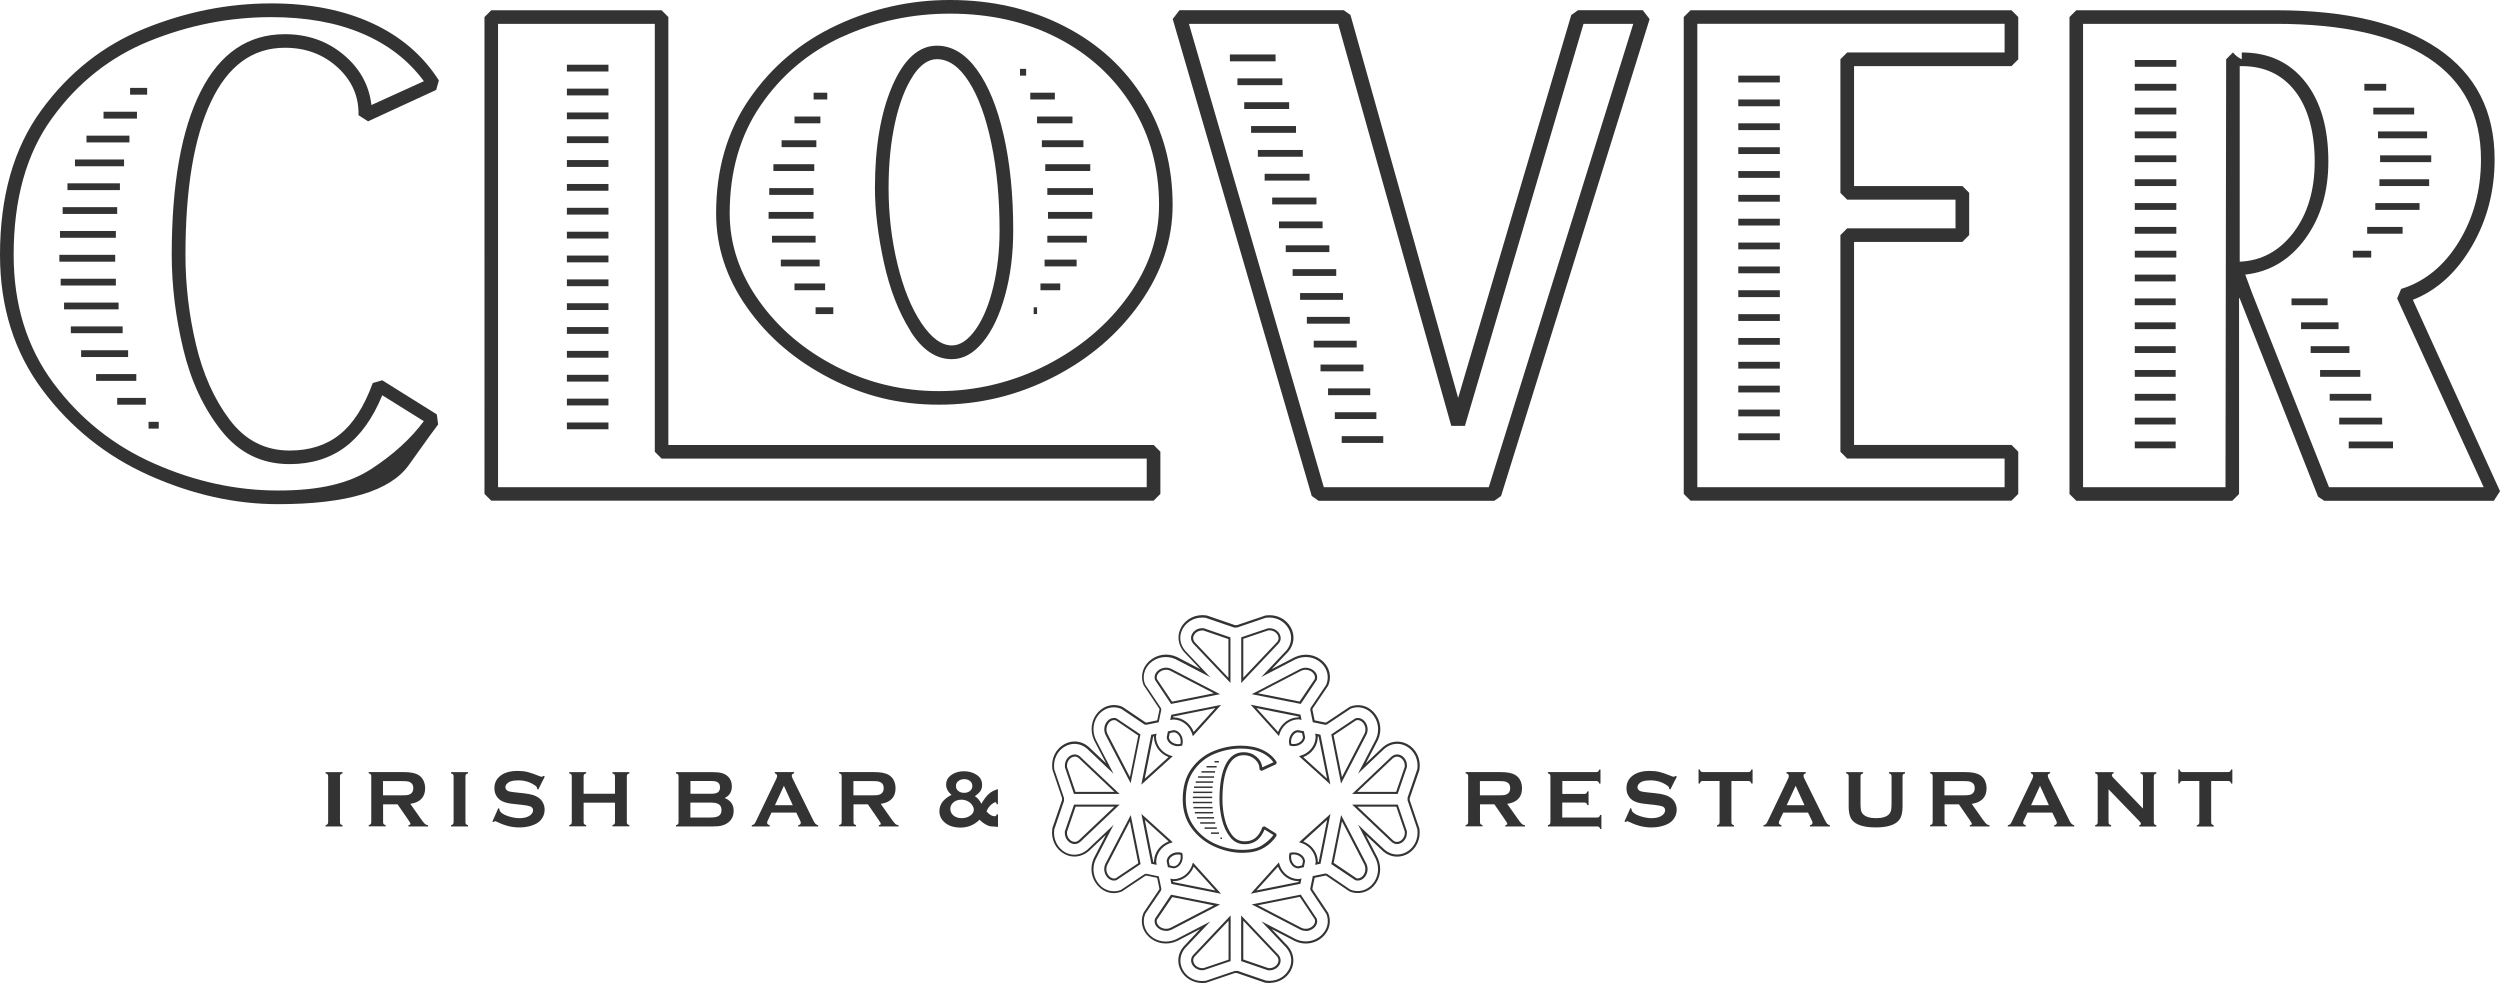
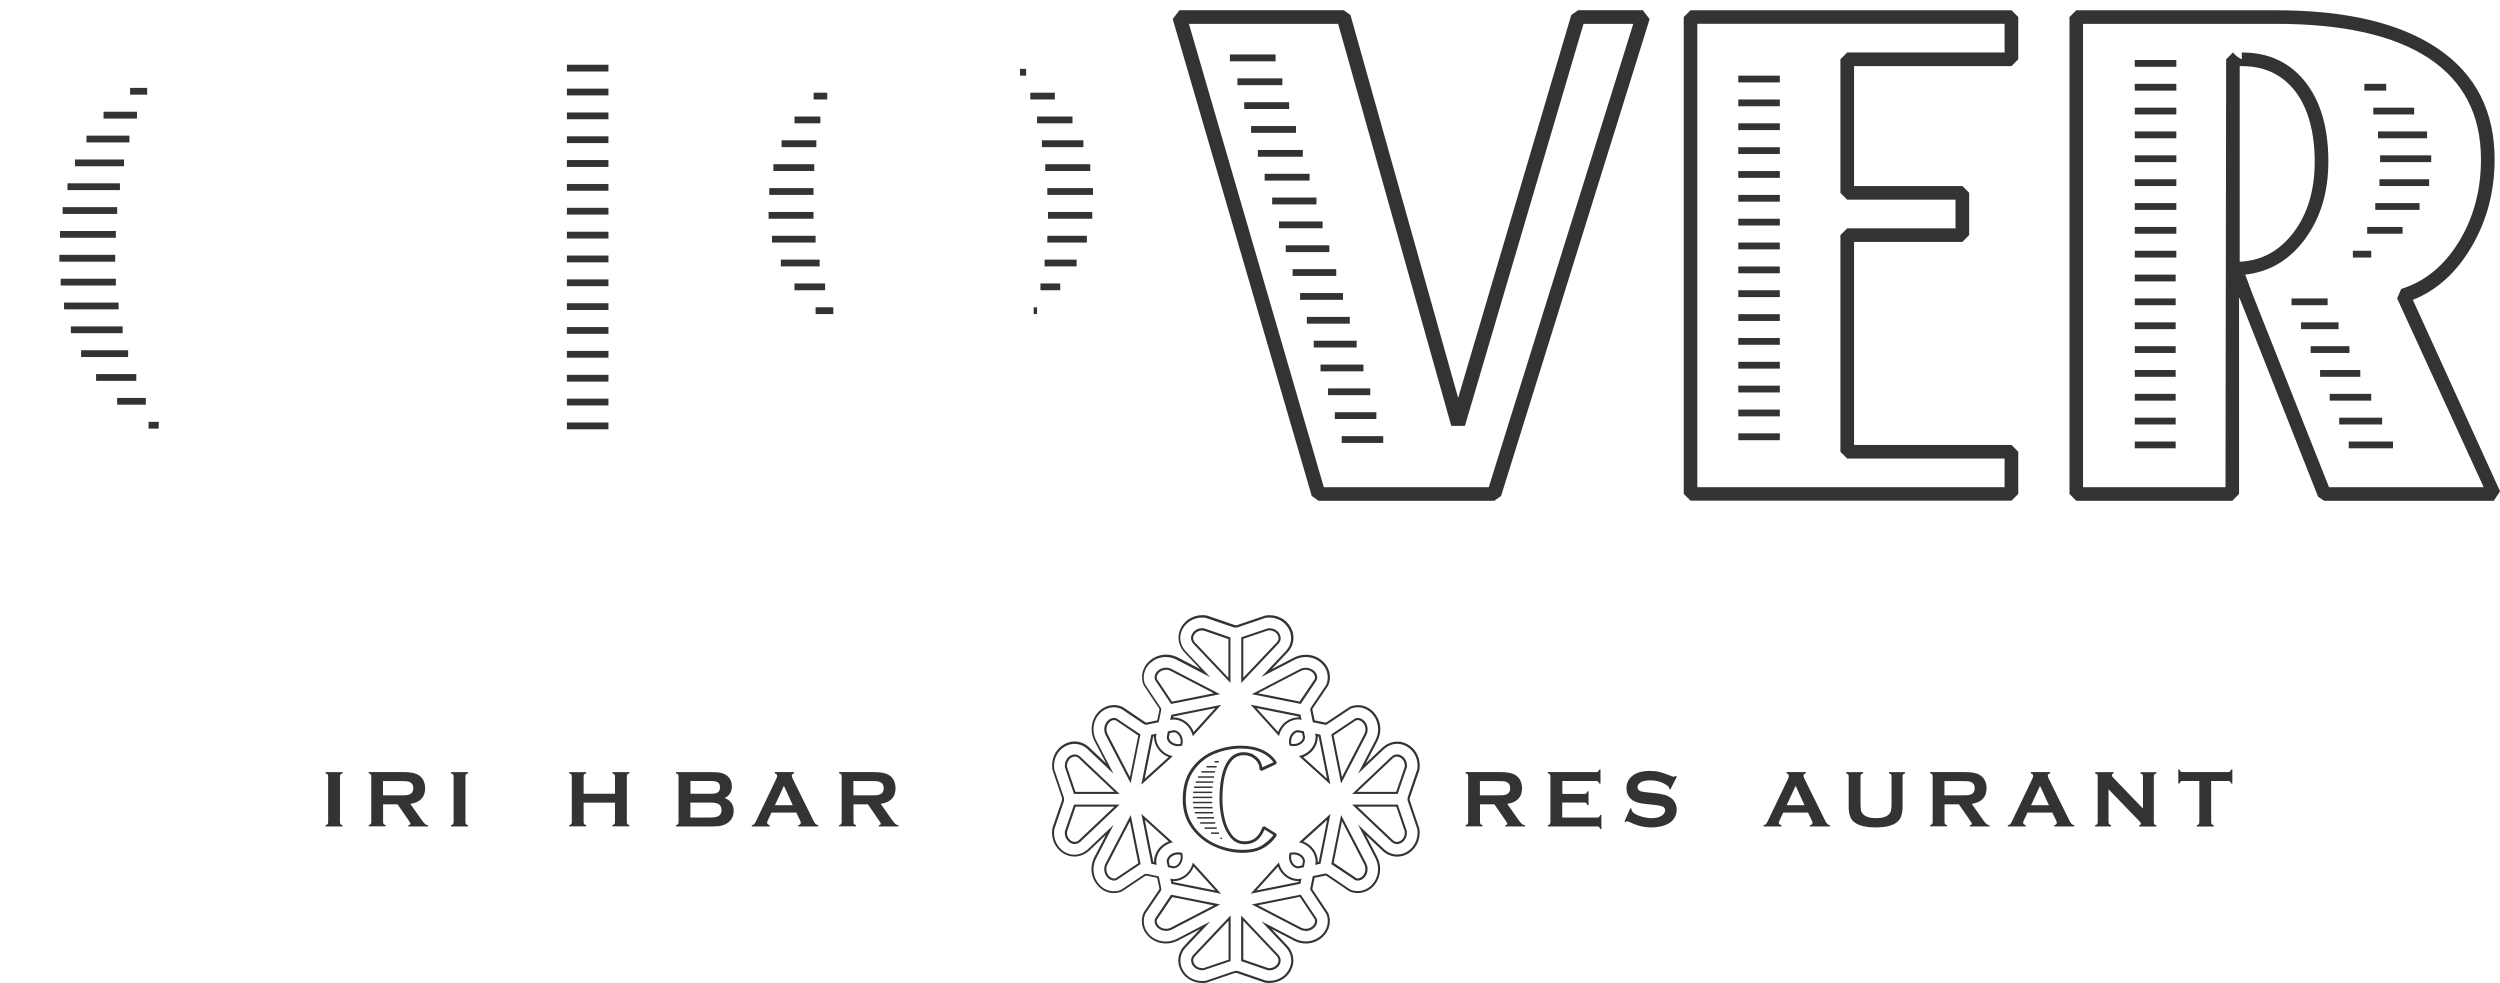
<svg xmlns="http://www.w3.org/2000/svg" id="Layer_2" width="302.08" height="118.78" viewBox="0 0 302.08 118.78">
  <g id="Capa_1">
-     <path d="M52.78,50.06l.16,1.23c-.11.11-1.29,1.74-3.54,4.9-2.25,3.16-7.52,4.73-15.81,4.73-5.16,0-10.33-1.15-15.52-3.46-5.19-2.31-9.5-5.75-12.93-10.33C1.72,42.55,0,37.1,0,30.79c0-7.08,1.66-12.9,4.98-17.45,3.32-4.56,7.48-7.85,12.47-9.88C22.45,1.43,27.55.41,32.77.41c4.67,0,8.73.8,12.19,2.39,3.46,1.59,6.15,3.9,8.07,6.92l-.33,1.15-8.23,3.79-1.15-.74c.05-2.25-.78-4.17-2.51-5.76-1.73-1.59-3.86-2.39-6.38-2.39-3.9,0-6.88,2.17-8.93,6.51-2.06,4.34-3.09,10.51-3.09,18.52,0,3.62.42,7.23,1.27,10.83.85,3.6,2.21,6.63,4.08,9.1,1.86,2.47,4.28,3.71,7.24,3.71,2.41,0,4.43-.64,6.05-1.94,1.62-1.29,2.95-3.36,3.99-6.22l1.15-.33,6.59,4.12ZM44.83,56.69c2.66-1.73,4.79-3.66,6.38-5.8l-5.02-3.13c-1.15,2.8-2.65,4.89-4.49,6.26-1.84,1.37-4.07,2.06-6.71,2.06-3.35,0-6.09-1.34-8.23-4.03-2.14-2.69-3.68-5.97-4.61-9.84-.93-3.87-1.4-7.67-1.4-11.4,0-8.56,1.17-15.15,3.5-19.76,2.33-4.61,5.72-6.92,10.17-6.92,2.74,0,5.1.82,7.08,2.47,1.98,1.65,3.1,3.68,3.38,6.09l6.34-2.88c-1.87-2.53-4.35-4.45-7.45-5.76-3.1-1.32-6.77-1.98-10.99-1.98-5.05,0-9.95.96-14.7,2.88-4.75,1.92-8.67,5.02-11.77,9.3C3.2,18.52,1.65,24.04,1.65,30.79c0,6.04,1.61,11.21,4.82,15.52,3.21,4.31,7.27,7.55,12.18,9.71,4.91,2.17,9.89,3.25,14.95,3.25s8.57-.86,11.24-2.59" style="fill:#333;" />
-     <path d="M139.39,53.76l.82.82v5.1l-.82.82H59.36l-.82-.82V2.06l.82-.82h20.58l.82.82v51.71h58.62ZM79.12,54.59V2.88h-18.94v55.99h78.38v-3.46h-58.62l-.82-.82ZM100.24,45.69c-4.14-2.14-7.47-4.98-9.96-8.52-2.5-3.54-3.75-7.34-3.75-11.4,0-5.32,1.34-9.94,4.03-13.83,2.69-3.9,6.2-6.86,10.54-8.89,4.34-2.03,8.89-3.05,13.67-3.05,5.1,0,9.72,1.06,13.83,3.17,4.12,2.11,7.33,5.05,9.63,8.81,2.31,3.76,3.46,8.03,3.46,12.8,0,4.17-1.32,8.13-3.95,11.86-2.64,3.73-6.12,6.71-10.46,8.93-4.34,2.22-8.95,3.33-13.83,3.33s-9.07-1.07-13.22-3.21M101.76,4.44c-4.06,1.87-7.34,4.63-9.84,8.28-2.5,3.65-3.75,8-3.75,13.05,0,3.73,1.18,7.26,3.54,10.58,2.36,3.32,5.48,5.97,9.35,7.95,3.87,1.98,8,2.96,12.39,2.96s8.88-1.04,12.97-3.13c4.09-2.09,7.38-4.86,9.88-8.32,2.5-3.46,3.75-7.13,3.75-11.03,0-4.45-1.08-8.43-3.25-11.94-2.17-3.51-5.16-6.26-8.97-8.23-3.82-1.98-8.17-2.96-13.05-2.96-4.61,0-8.95.93-13.01,2.8M110,39.97c-1.43-2.28-2.5-5.05-3.21-8.31-.71-3.27-1.07-6.25-1.07-8.93,0-4.99.7-9.11,2.1-12.35,1.4-3.24,3.2-4.86,5.39-4.86,1.81,0,3.42.96,4.82,2.88,1.4,1.92,2.48,4.57,3.25,7.95.77,3.38,1.15,7.2,1.15,11.49,0,2.85-.33,5.48-.99,7.86-.66,2.39-1.55,4.27-2.68,5.64s-2.37,2.06-3.75,2.06c-1.92,0-3.6-1.14-5.02-3.42M110.29,9.22c-.9,1.37-1.62,3.24-2.14,5.6-.52,2.36-.78,5-.78,7.9,0,3.18.36,6.25,1.07,9.18.71,2.94,1.67,5.31,2.88,7.12,1.21,1.81,2.44,2.72,3.7,2.72.99,0,1.93-.63,2.84-1.89.9-1.26,1.62-2.96,2.14-5.11.52-2.14.78-4.44.78-6.92,0-3.84-.33-7.34-.99-10.5-.66-3.16-1.56-5.64-2.72-7.45-1.15-1.81-2.44-2.72-3.87-2.72-1.04,0-2.02.69-2.92,2.06" style="fill:#333;" />
    <path d="M199.33,2.3l-17.95,57.63-.82.58h-21.24l-.82-.58L141.7,2.3l.82-1.07h19.84l.82.58,13.01,46.27L189.86,1.81l.82-.58h7.82l.82,1.07ZM197.35,2.88h-6.01l-14.33,48.58h-1.65l-13.67-48.58h-18.03l16.3,55.99h19.93L197.35,2.88Z" style="fill:#333;" />
    <path d="M224.03,7.99v14.49h13.09l.82.82v5.1l-.82.83h-13.09v24.53h19.02l.82.82v5.1l-.82.82h-38.78l-.82-.82V2.06l.82-.82h38.78l.82.82v5.11l-.82.82h-19.02ZM222.38,23.3V7.16l.82-.82h19.02v-3.46h-37.13v55.99h37.13v-3.46h-19.02l-.82-.82v-26.18l.82-.82h13.09v-3.46h-13.09l-.82-.82Z" style="fill:#333;" />
    <path d="M302.08,59.36l-.74,1.15h-20.5l-.74-.49-9.47-23.96-.08-.08v23.71l-.82.82h-18.85l-.82-.82V2.06l.82-.82h24.12c8.51,0,15.04,1.55,19.6,4.65,4.56,3.1,6.83,7.56,6.83,13.38,0,3.84-.92,7.34-2.76,10.5-1.84,3.16-4.21,5.31-7.12,6.46l10.54,23.14ZM281.42,58.87h18.69l-10.46-22.81.49-1.15c2.85-.88,5.17-2.77,6.96-5.68,1.78-2.91,2.68-6.23,2.68-9.96,0-5.38-2.1-9.45-6.3-12.23-4.2-2.77-10.36-4.16-18.48-4.16h-23.3v55.99h17.21l.08-51.71.82-.82c.33.38.68.66,1.07.82v-.82c3.24,0,5.79,1.18,7.66,3.54,1.87,2.36,2.8,5.57,2.8,9.63,0,3.68-.93,6.79-2.8,9.35-1.87,2.55-4.28,3.99-7.24,4.32l.82,2.22,9.3,23.47ZM270.63,7.99v23.63c2.63-.11,4.8-1.29,6.51-3.54,1.7-2.25,2.55-5.1,2.55-8.56s-.78-6.45-2.35-8.48c-1.56-2.03-3.72-3.05-6.46-3.05h-.25Z" style="fill:#333;" />
    <path d="M13.92,31.62h-6.75v-.83h6.75v.83ZM14,28.73h-6.75v-.82h6.75v.82ZM14,34.5h-6.67v-.82h6.67v.82ZM14.16,25.85h-6.59v-.82h6.59v.82ZM14.33,37.38h-6.59v-.82h6.59v.82ZM14.49,22.97h-6.34v-.82h6.34v.82ZM14.82,40.26h-6.26v-.82h6.26v.82ZM14.99,20.09h-5.93v-.82h5.93v.82ZM15.48,43.14h-5.68v-.82h5.68v.82ZM15.64,17.21h-5.19v-.82h5.19v.82ZM16.47,46.02h-4.86v-.82h4.86v.82ZM16.55,14.33h-4.04v-.83h4.04v.83ZM17.62,48.9h-3.46v-.82h3.46v.82ZM17.78,11.44h-2.06v-.82h2.06v.82ZM19.18,51.79h-1.23v-.82h1.23v.82Z" style="fill:#333;" />
    <path d="M73.52,8.64h-5.02v-.82h5.02v.82ZM73.52,11.53h-5.02v-.82h5.02v.82ZM73.52,14.41h-5.02v-.82h5.02v.82ZM73.52,17.29h-5.02v-.82h5.02v.82ZM73.52,20.17h-5.02v-.83h5.02v.83ZM73.52,23.05h-5.02v-.82h5.02v.82ZM73.52,25.93h-5.02v-.82h5.02v.82ZM73.52,28.82h-5.02v-.82h5.02v.82ZM73.52,31.7h-5.02v-.82h5.02v.82ZM73.52,34.58h-5.02v-.82h5.02v.82ZM73.52,37.46h-5.02v-.82h5.02v.82ZM73.52,40.34h-5.02v-.82h5.02v.82ZM73.52,43.22h-5.02v-.82h5.02v.82ZM73.52,46.11h-5.02v-.82h5.02v.82ZM73.52,48.99h-5.02v-.82h5.02v.82ZM73.52,51.87h-5.02v-.82h5.02v.82ZM92.87,26.43h5.43v-.82h-5.43v.82ZM92.95,23.55h5.35v-.82h-5.35v.82ZM93.28,29.31h5.27v-.82h-5.27v.82ZM93.45,20.66h4.94v-.82h-4.94v.82ZM94.35,32.19h4.69v-.82h-4.69v.82ZM94.44,17.78h4.2v-.83h-4.2v.83ZM96,14.9h3.13v-.82h-3.13v.82ZM96,35.07h3.7v-.82h-3.7v.82ZM98.31,12.02h1.65v-.82h-1.65v.82ZM98.55,37.95h2.14v-.82h-2.14v.82ZM123.25,9.14h.74v-.82h-.74v.82ZM124.49,12.02h2.97v-.82h-2.97v.82ZM124.9,37.95h.41v-.82h-.41v.82ZM125.31,14.9h4.28v-.82h-4.28v.82ZM125.72,35.07h2.39v-.82h-2.39v.82ZM125.89,17.78h5.02v-.83h-5.02v.83ZM126.22,32.19h3.87v-.82h-3.87v.82ZM126.3,20.66h5.44v-.82h-5.44v.82ZM126.55,23.55h5.52v-.82h-5.52v.82ZM126.55,29.31h4.78v-.82h-4.78v.82ZM126.63,26.43h5.35v-.82h-5.35v.82Z" style="fill:#333;" />
    <path d="M154.13,7.41h-5.52v-.83h5.52v.83ZM154.95,10.29h-5.43v-.82h5.43v.82ZM155.77,13.17h-5.43v-.82h5.43v.82ZM156.6,16.05h-5.43v-.82h5.43v.82ZM157.42,18.94h-5.43v-.82h5.43v.82ZM158.24,21.82h-5.43v-.82h5.43v.82ZM159.07,24.7h-5.35v-.83h5.35v.83ZM159.81,27.58h-5.27v-.82h5.27v.82ZM160.63,30.46h-5.27v-.82h5.27v.82ZM161.46,33.34h-5.27v-.82h5.27v.82ZM162.28,36.23h-5.19v-.82h5.19v.82ZM163.1,39.11h-5.19v-.82h5.19v.82ZM163.93,41.99h-5.19v-.82h5.19v.82ZM164.75,44.87h-5.19v-.82h5.19v.82ZM165.57,47.75h-5.1v-.82h5.1v.82ZM166.31,50.63h-5.02v-.82h5.02v.82ZM167.14,53.52h-5.02v-.82h5.02v.82Z" style="fill:#333;" />
    <path d="M215.06,9.96h-5.02v-.82h5.02v.82ZM215.06,12.84h-5.02v-.82h5.02v.82ZM215.06,15.72h-5.02v-.82h5.02v.82ZM215.06,18.61h-5.02v-.82h5.02v.82ZM215.06,21.49h-5.02v-.82h5.02v.82ZM215.06,24.37h-5.02v-.82h5.02v.82ZM215.06,27.25h-5.02v-.82h5.02v.82ZM215.06,30.13h-5.02v-.82h5.02v.82ZM215.06,33.02h-5.02v-.82h5.02v.82ZM215.06,35.9h-5.02v-.83h5.02v.83ZM215.06,38.78h-5.02v-.82h5.02v.82ZM215.06,41.66h-5.02v-.82h5.02v.82ZM215.06,44.54h-5.02v-.82h5.02v.82ZM215.06,47.42h-5.02v-.82h5.02v.82ZM215.06,50.31h-5.02v-.82h5.02v.82ZM215.06,53.19h-5.02v-.83h5.02v.83Z" style="fill:#333;" />
    <path d="M262.97,8.07h-5.02v-.82h5.02v.82ZM262.97,10.95h-5.02v-.82h5.02v.82ZM262.97,13.83h-5.02v-.82h5.02v.82ZM262.97,16.71h-5.02v-.83h5.02v.83ZM262.97,19.59h-5.02v-.82h5.02v.82ZM262.97,22.48h-5.02v-.82h5.02v.82ZM262.97,25.36h-5.02v-.82h5.02v.82ZM262.97,28.24h-5.02v-.82h5.02v.82ZM262.97,31.12h-5.02v-.82h5.02v.82ZM262.89,34h-4.94v-.82h4.94v.82ZM262.89,36.88h-4.94v-.82h4.94v.82ZM262.89,39.77h-4.94v-.82h4.94v.82ZM262.89,42.65h-4.94v-.82h4.94v.82ZM262.89,45.53h-4.94v-.82h4.94v.82ZM262.89,48.41h-4.94v-.82h4.94v.82ZM262.89,51.29h-4.94v-.82h4.94v.82ZM262.89,54.17h-4.94v-.82h4.94v.82ZM281.25,36.88h-4.36v-.82h4.36v.82ZM282.57,39.77h-4.53v-.82h4.53v.82ZM283.89,42.65h-4.69v-.82h4.69v.82ZM285.2,45.53h-4.86v-.82h4.86v.82ZM286.52,48.41h-5.02v-.82h5.02v.82ZM287.84,51.29h-5.19v-.82h5.19v.82ZM289.15,54.17h-5.35v-.82h5.35v.82ZM286.52,31.12h-2.22v-.82h2.22v.82ZM288.33,10.95h-2.64v-.82h2.64v.82ZM290.31,28.24h-4.28v-.82h4.28v.82ZM291.71,13.83h-4.94v-.82h4.94v.82ZM292.36,25.36h-5.35v-.82h5.35v.82ZM293.27,16.71h-5.93v-.83h5.93v.83ZM293.52,22.48h-6.01v-.82h6.01v.82ZM293.77,19.59h-6.18v-.82h6.18v.82Z" style="fill:#333;" />
    <path d="M39.65,99.36v-5.57c0-.1-.02-.17-.07-.22-.04-.05-.12-.09-.24-.12v-.15h2.05v.15c-.11.03-.2.07-.24.12-.05.05-.07.13-.07.22v5.57c0,.1.02.18.07.23.05.05.13.09.24.12v.15h-2.05v-.15c.12-.03.19-.07.24-.13.04-.05.07-.13.07-.23" style="fill:#333;" />
    <path d="M46.29,97.18v2.18c0,.1.02.17.07.22.05.05.13.09.24.12v.15h-2.05v-.15c.12-.03.19-.07.24-.12.04-.05.07-.13.07-.22v-5.57c0-.1-.02-.17-.07-.23-.05-.05-.12-.09-.24-.12v-.15h4.11c.5,0,.9.03,1.19.09.29.06.55.16.77.3.25.17.44.39.57.68.12.28.18.57.18.89,0,1.07-.6,1.7-1.79,1.88l1.28,1.82c.22.32.39.52.49.61.1.09.23.14.38.15v.15h-2.38v-.15c.16-.03.25-.08.25-.17,0-.06-.08-.2-.23-.42l-1.33-1.93h-1.76ZM46.29,96.1h2.22c.33,0,.56-.01.69-.03.13-.02.26-.06.37-.12.24-.13.37-.37.37-.71s-.12-.58-.37-.71c-.12-.06-.24-.11-.37-.12-.13-.02-.36-.03-.7-.03h-2.22v1.72Z" style="fill:#333;" />
    <path d="M54.81,99.36v-5.57c0-.1-.02-.17-.07-.22-.04-.05-.12-.09-.24-.12v-.15h2.05v.15c-.12.03-.2.07-.24.12-.05.05-.07.13-.07.22v5.57c0,.1.02.18.07.23.05.05.13.09.24.12v.15h-2.05v-.15c.12-.03.2-.07.24-.13.04-.05.07-.13.07-.23" style="fill:#333;" />
-     <path d="M65.82,93.85l-.78,1.55-.14-.08s0-.06,0-.08c0-.11-.09-.23-.28-.35-.57-.4-1.24-.6-2.01-.6-.34,0-.64.04-.9.12-.19.06-.34.16-.46.29-.12.13-.18.27-.18.42,0,.25.15.41.45.51.15.04.48.09.99.14l.76.08c.45.05.81.11,1.09.2.28.08.52.2.74.35.22.16.39.36.52.62.13.26.19.53.19.82,0,.46-.15.87-.45,1.23-.27.33-.69.57-1.26.73-.42.12-.88.18-1.36.18-.87,0-1.73-.21-2.58-.63-.18-.08-.29-.13-.32-.13-.04,0-.11.04-.2.11l-.14-.07.71-1.61.14.07v.06c0,.14.07.28.21.4.21.19.53.35.97.48.44.13.85.2,1.24.2.43,0,.79-.07,1.09-.22.17-.08.3-.19.4-.32.1-.13.15-.27.15-.42,0-.22-.12-.37-.35-.47-.16-.06-.49-.12-.99-.18l-.74-.08c-.5-.05-.85-.1-1.05-.15-.21-.05-.41-.12-.62-.22-.29-.14-.52-.36-.69-.65-.15-.26-.23-.56-.23-.9,0-.56.19-1.02.57-1.38.5-.48,1.25-.72,2.25-.72.42,0,.81.04,1.18.13.36.09.81.24,1.36.47.19.07.3.11.34.11.07,0,.15-.04.24-.11l.14.07Z" style="fill:#333;" />
    <path d="M74.31,96.99h-3.79v2.37c0,.1.02.17.07.22.05.05.13.09.24.12v.15h-2.05v-.15c.12-.03.2-.07.24-.12.04-.05.07-.13.07-.22v-5.57c0-.1-.02-.17-.07-.22-.04-.05-.12-.09-.24-.12v-.15h2.05v.15c-.12.03-.2.07-.24.12-.05.05-.07.13-.07.22v2.12h3.79v-2.12c0-.1-.02-.17-.07-.22-.05-.05-.13-.09-.24-.12v-.15h2.05v.15c-.12.03-.2.07-.24.12-.04.05-.07.13-.07.22v5.57c0,.1.02.17.07.22.05.05.13.09.24.12v.15h-2.05v-.15c.11-.03.19-.07.24-.12.05-.05.07-.13.07-.22v-2.37Z" style="fill:#333;" />
    <path d="M87.54,96.42c.74.28,1.11.8,1.11,1.55,0,.6-.22,1.07-.65,1.41-.22.17-.47.29-.76.37-.29.08-.64.11-1.07.11h-4.49v-.15c.11-.03.19-.07.24-.12.04-.05.07-.13.07-.23v-5.56c0-.1-.02-.17-.07-.23-.04-.05-.12-.09-.24-.12v-.15h4.45c.43,0,.77.03,1.03.1.26.06.49.17.69.33.39.31.58.74.58,1.32,0,.64-.3,1.11-.89,1.39M83.42,95.91h2.52c.38,0,.65-.06.8-.17.17-.13.26-.33.26-.6s-.08-.47-.24-.59c-.16-.12-.43-.18-.81-.18h-2.52v1.53ZM83.42,98.78h2.44c.45,0,.78-.06.98-.19.23-.14.34-.38.34-.71s-.11-.56-.34-.71c-.2-.13-.52-.19-.98-.19h-2.44v1.79Z" style="fill:#333;" />
    <path d="M96.21,98.19h-2.99l-.44.93c-.06.13-.09.23-.09.3,0,.14.11.24.32.29v.15h-2.17v-.15c.13-.03.23-.07.29-.13.07-.06.14-.19.23-.38l2.42-5.05c.08-.16.12-.29.12-.39,0-.15-.09-.25-.28-.32v-.15h2.33v.15c-.19.05-.28.15-.28.28,0,.09.03.2.09.32l2.5,5.07c.11.21.2.36.28.44.08.08.19.13.32.16v.15h-2.42v-.15c.21-.03.32-.13.32-.3,0-.07-.03-.17-.1-.3l-.45-.93ZM95.79,97.29l-1.07-2.34-1.08,2.34h2.15Z" style="fill:#333;" />
    <path d="M103.13,97.18v2.18c0,.1.02.17.07.22.05.05.13.09.24.12v.15h-2.05v-.15c.11-.03.19-.07.24-.12.04-.05.07-.13.07-.22v-5.57c0-.1-.02-.17-.07-.23-.04-.05-.12-.09-.24-.12v-.15h4.11c.5,0,.9.03,1.19.09.29.06.55.16.77.3.25.17.44.39.57.68.12.28.18.57.18.89,0,1.07-.6,1.7-1.79,1.88l1.28,1.82c.22.32.39.52.49.61.1.09.23.14.38.15v.15h-2.38v-.15c.16-.03.24-.08.24-.17,0-.06-.07-.2-.23-.42l-1.33-1.93h-1.75ZM103.13,96.1h2.22c.33,0,.56-.01.69-.03.14-.02.26-.06.37-.12.24-.13.37-.37.37-.71s-.12-.58-.37-.71c-.12-.06-.24-.11-.37-.12-.13-.02-.36-.03-.7-.03h-2.22v1.72Z" style="fill:#333;" />
-     <path d="M120.58,95.34v1.83h-.15c-.02-.16-.07-.24-.14-.24-.07,0-.18.05-.32.14-.14.09-.26.2-.37.32-.19.21-.32.44-.39.68.2.2.37.35.52.43.15.09.3.13.45.13.14,0,.23-.08.26-.23h.15v1.52c-.09-.02-.37-.04-.85-.07-.18-.01-.41-.1-.68-.25-.27-.16-.5-.34-.7-.55-.65.64-1.43.95-2.32.95-.7,0-1.28-.17-1.74-.5-.52-.38-.79-.87-.79-1.49,0-.82.49-1.48,1.46-1.96-.43-.38-.65-.79-.65-1.24,0-.52.25-.94.75-1.25.41-.25.88-.37,1.4-.37.59,0,1.11.15,1.55.44.43.29.65.69.65,1.2,0,.29-.06.53-.19.73-.13.2-.35.41-.68.65.34.21.59.52.78.91.31-.53.61-.93.9-1.19.29-.26.66-.45,1.1-.58M116.15,96.63c-.36,0-.67.1-.93.31-.26.21-.39.47-.39.79,0,.33.13.6.38.81.26.21.58.32.98.32s.76-.1,1.05-.31c.29-.2.43-.44.43-.72,0-.13-.04-.28-.13-.44-.09-.16-.2-.29-.33-.4-.3-.24-.65-.36-1.06-.37M116.5,94.15c-.24,0-.46.06-.64.18-.23.15-.35.37-.35.65,0,.24.09.44.28.59.19.16.42.23.71.23.25,0,.46-.06.64-.18.23-.15.35-.37.35-.64,0-.25-.09-.45-.27-.6-.18-.15-.42-.23-.72-.24" style="fill:#333;" />
    <path d="M178.83,97.18v2.18c0,.1.02.17.07.22.05.05.13.09.24.12v.15h-2.05v-.15c.11-.03.19-.07.24-.12.04-.05.07-.13.07-.22v-5.57c0-.1-.02-.17-.07-.23-.04-.05-.12-.09-.24-.12v-.15h4.11c.5,0,.9.03,1.19.09.29.06.55.16.77.3.25.17.44.39.57.68.12.28.18.57.18.89,0,1.07-.6,1.7-1.79,1.88l1.28,1.82c.22.32.39.52.49.61.1.09.23.14.38.15v.15h-2.38v-.15c.16-.03.24-.08.24-.17,0-.06-.07-.2-.23-.42l-1.33-1.93h-1.75ZM178.83,96.1h2.22c.33,0,.56-.01.69-.03.13-.02.26-.06.37-.12.24-.13.37-.37.37-.71s-.12-.58-.37-.71c-.12-.06-.24-.11-.37-.12-.13-.02-.36-.03-.7-.03h-2.22v1.72Z" style="fill:#333;" />
    <path d="M188.77,96.98v1.8h4.23c.1,0,.17-.02.22-.07.05-.04.09-.12.13-.24h.15v1.7h-.15c-.03-.12-.07-.2-.13-.24-.05-.05-.12-.07-.22-.07h-5.97v-.15c.11-.03.19-.07.24-.13.04-.05.07-.13.07-.23v-5.56c0-.1-.02-.17-.07-.23-.04-.05-.12-.09-.24-.12v-.15h5.86c.1,0,.17-.02.22-.07.05-.05.09-.13.13-.24h.15v1.7h-.15c-.03-.11-.07-.19-.13-.24-.05-.05-.12-.07-.22-.07h-4.11v1.56h2.67c.1,0,.17-.02.22-.07.05-.04.09-.12.13-.24h.15v1.66h-.15c-.03-.11-.07-.19-.13-.24-.05-.05-.12-.07-.22-.07h-2.67Z" style="fill:#333;" />
    <path d="M202.61,93.85l-.78,1.55-.14-.08s0-.06,0-.08c0-.11-.09-.23-.28-.35-.57-.4-1.24-.6-2.01-.6-.34,0-.64.04-.9.12-.19.06-.34.16-.46.29-.12.13-.18.27-.18.42,0,.25.15.41.45.51.15.04.48.09.99.14l.76.08c.45.05.81.11,1.09.2.28.08.52.2.74.35.22.16.39.36.52.62.13.26.19.53.19.82,0,.46-.15.87-.45,1.23-.27.33-.69.57-1.26.73-.42.12-.88.18-1.36.18-.87,0-1.73-.21-2.58-.63-.18-.08-.29-.13-.32-.13-.04,0-.11.04-.2.11l-.14-.07.71-1.61.14.07v.06c0,.14.07.28.21.4.21.19.53.35.97.48.44.13.85.2,1.24.2.43,0,.79-.07,1.09-.22.17-.08.3-.19.4-.32.1-.13.15-.27.15-.42,0-.22-.12-.37-.35-.47-.16-.06-.49-.12-.99-.18l-.74-.08c-.5-.05-.85-.1-1.05-.15-.21-.05-.41-.12-.62-.22-.29-.14-.52-.36-.69-.65-.15-.26-.23-.56-.23-.9,0-.56.19-1.02.57-1.38.5-.48,1.25-.72,2.25-.72.42,0,.81.04,1.18.13.36.09.81.24,1.36.47.19.07.3.11.34.11.07,0,.15-.04.24-.11l.13.07Z" style="fill:#333;" />
-     <path d="M209.21,94.37v4.99c0,.1.02.17.07.23.05.05.13.09.24.13v.15h-2.05v-.15c.12-.03.2-.07.24-.13.04-.05.07-.13.07-.23v-4.99h-2.04c-.1,0-.17.02-.22.07-.05.04-.09.12-.13.24h-.15v-1.7h.15c.04.12.08.2.13.24.05.04.12.07.22.07h5.52c.1,0,.17-.02.23-.07.05-.04.09-.12.13-.24h.15v1.7h-.15c-.03-.12-.07-.2-.13-.24-.05-.04-.13-.07-.23-.07h-2.04Z" style="fill:#333;" />
    <path d="M218.46,98.19h-2.99l-.44.93c-.06.13-.09.23-.09.3,0,.14.11.24.32.29v.15h-2.17v-.15c.13-.03.23-.07.29-.13.07-.06.14-.19.23-.38l2.42-5.05c.08-.16.12-.29.12-.39,0-.15-.09-.25-.28-.32v-.15h2.33v.15c-.19.05-.28.15-.28.28,0,.09.03.2.09.32l2.5,5.07c.11.21.2.36.28.44.08.08.19.13.32.16v.15h-2.42v-.15c.21-.03.32-.13.32-.3,0-.07-.03-.17-.1-.3l-.45-.93ZM218.04,97.29l-1.07-2.34-1.08,2.34h2.15Z" style="fill:#333;" />
    <path d="M229.89,93.8v3.68c0,.7-.13,1.22-.39,1.57-.46.62-1.42.93-2.87.93-1.05,0-1.85-.17-2.4-.51-.32-.2-.55-.46-.67-.8-.12-.33-.18-.73-.18-1.19v-3.68c0-.1-.02-.17-.07-.23-.04-.05-.13-.09-.24-.12v-.15h2.05v.15c-.11.03-.19.07-.24.12-.05.05-.07.13-.07.23v3.28c0,.38.02.66.06.84.04.18.12.33.24.45.31.33.83.49,1.58.49s1.28-.16,1.58-.49c.11-.12.19-.27.23-.45.04-.18.06-.46.06-.84v-3.28c0-.1-.02-.17-.07-.23-.04-.05-.13-.09-.24-.12v-.15h1.94v.15c-.12.03-.2.07-.24.12-.04.05-.07.13-.07.23" style="fill:#333;" />
    <path d="M234.96,97.18v2.18c0,.1.02.17.07.22.05.05.13.09.24.12v.15h-2.05v-.15c.11-.03.19-.07.24-.12.04-.05.07-.13.07-.22v-5.57c0-.1-.02-.17-.07-.23-.04-.05-.12-.09-.24-.12v-.15h4.11c.5,0,.9.03,1.19.09.29.06.55.16.77.3.25.17.44.39.57.68.12.28.18.57.18.89,0,1.07-.6,1.7-1.79,1.88l1.28,1.82c.22.32.39.52.49.61.1.09.23.14.38.15v.15h-2.38v-.15c.16-.03.24-.08.24-.17,0-.06-.07-.2-.23-.42l-1.33-1.93h-1.75ZM234.96,96.1h2.22c.33,0,.56-.01.69-.03.14-.02.26-.06.37-.12.24-.13.37-.37.37-.71s-.12-.58-.37-.71c-.12-.06-.24-.11-.37-.12-.13-.02-.36-.03-.7-.03h-2.22v1.72Z" style="fill:#333;" />
    <path d="M247.98,98.19h-2.99l-.44.93c-.06.13-.09.23-.09.3,0,.14.11.24.32.29v.15h-2.17v-.15c.13-.03.23-.07.29-.13.07-.06.14-.19.23-.38l2.42-5.05c.08-.16.12-.29.12-.39,0-.15-.09-.25-.28-.32v-.15h2.33v.15c-.19.05-.28.15-.28.28,0,.09.03.2.09.32l2.5,5.07c.11.21.2.36.28.44.08.08.19.13.32.16v.15h-2.42v-.15c.21-.03.32-.13.32-.3,0-.07-.03-.17-.1-.3l-.45-.93ZM247.57,97.29l-1.07-2.34-1.08,2.34h2.15Z" style="fill:#333;" />
    <path d="M254.78,95.36v4c0,.1.02.17.07.23.05.05.13.09.24.12v.15h-1.93v-.15c.12-.03.19-.07.24-.12.04-.05.07-.13.07-.23v-5.57c0-.1-.02-.17-.07-.22-.05-.05-.12-.09-.24-.12v-.15h2.23v.15c-.14.03-.21.11-.21.22,0,.08.04.16.13.26l3.63,3.77v-3.9c0-.1-.02-.17-.07-.22-.05-.05-.13-.09-.24-.12v-.15h1.93v.15c-.12.03-.2.07-.24.12-.05.05-.07.13-.07.22v5.57c0,.1.02.17.07.23.04.05.13.09.24.12v.15h-2.07v-.15c.13-.03.2-.1.2-.21,0-.06-.08-.18-.24-.34l-3.68-3.81Z" style="fill:#333;" />
    <path d="M267.18,94.37v4.99c0,.1.02.17.07.23.05.05.13.09.24.13v.15h-2.05v-.15c.12-.03.2-.07.24-.13.04-.05.07-.13.07-.23v-4.99h-2.04c-.1,0-.17.02-.22.07-.05.04-.09.12-.13.24h-.15v-1.7h.15c.04.12.08.2.13.24.05.04.12.07.22.07h5.52c.1,0,.17-.02.23-.07.05-.04.09-.12.13-.24h.15v1.7h-.15c-.03-.12-.07-.2-.12-.24-.05-.04-.13-.07-.23-.07h-2.04Z" style="fill:#333;" />
    <path d="M153.38,118.78c-.15,0-.3-.01-.46-.03l-.15-.04-3.32-1.14c-.07,0-.16,0-.24,0l-3.45,1.17c-.17.03-.33.04-.48.04-1.09,0-2.08-.57-2.58-1.48-.53-.96-.41-2.08.31-2.92l2-2.12-2.79,1.45c-1.17.54-2.52.33-3.41-.52-.8-.75-1.05-1.84-.66-2.83l.09-.17,1.83-2.71s.02-.07.02-.11l-.27-1.3-1.3-.27s-.07.01-.11.02l-2.85,1.9c-1.07.43-2.12.14-2.86-.65-.85-.9-1.06-2.22-.53-3.37l1.47-2.83-2.08,1.97c-.87.74-2.01.87-2.96.34-1.06-.58-1.63-1.77-1.45-3.04l.04-.16,1.14-3.31c0-.07,0-.16,0-.24l-1.17-3.45c-.18-1.29.39-2.48,1.45-3.06.96-.53,2.08-.41,2.92.31l2.12,2-1.45-2.79c-.54-1.18-.34-2.51.51-3.41.75-.79,1.84-1.05,2.83-.66l.17.09,2.71,1.83s.07.02.11.02l1.3-.27.27-1.3s-.01-.07-.02-.11l-1.9-2.85c-.4-1.02-.15-2.11.65-2.86.9-.85,2.22-1.06,3.37-.54l2.83,1.47-1.97-2.08c-.74-.87-.87-2-.34-2.96.58-1.06,1.78-1.63,3.04-1.45l.15.04,3.32,1.14c.07,0,.16,0,.23,0l3.45-1.17c1.29-.19,2.48.39,3.06,1.45.53.96.41,2.08-.31,2.92l-2,2.12,2.79-1.45c1.18-.54,2.51-.34,3.41.52.8.75,1.05,1.84.66,2.83l-.09.17-1.83,2.7s-.02.07-.02.11l.27,1.3,1.3.27s.07-.01.11-.02l2.85-1.9c1.02-.4,2.11-.15,2.86.65.85.9,1.06,2.22.53,3.37l-1.47,2.83,2.08-1.97c.87-.74,2-.87,2.96-.34,1.06.58,1.63,1.77,1.45,3.04l-.04.16-1.14,3.32c0,.07,0,.16,0,.23l1.17,3.45c.18,1.28-.39,2.48-1.45,3.06-.39.21-.82.32-1.24.32-.61,0-1.19-.22-1.68-.63l-2.12-2,1.45,2.79c.54,1.18.33,2.51-.51,3.41-.74.78-1.85,1.04-2.83.66l-.16-.09-2.71-1.83s-.07-.02-.11-.02l-1.3.27-.27,1.3s.01.07.02.11l1.9,2.85c.4,1.02.15,2.11-.65,2.86-.56.53-1.3.82-2.07.82-.45,0-.89-.1-1.3-.29l-2.83-1.47,1.97,2.08c.74.87.87,2,.34,2.96-.51.93-1.49,1.48-2.58,1.48M149.34,117.31c.05,0,.11,0,.15,0h.03s3.45,1.18,3.45,1.18c1.14.16,2.23-.36,2.76-1.32.48-.88.37-1.87-.31-2.67l-3.01-3.18,4.18,2.17c.38.17.78.26,1.19.26.71,0,1.38-.27,1.9-.75.72-.68.95-1.66.6-2.55l-1.92-2.88c-.01-.05-.03-.12-.04-.18v-.02s.31-1.51.31-1.51l1.51-.31h.02c.06.01.12.03.18.04l.04.02,2.71,1.84.14.07c.26.1.55.15.83.15.64,0,1.25-.27,1.71-.76.78-.82.96-2.05.47-3.13l-2.15-4.14,3.22,3.04c.44.37.96.57,1.51.57.38,0,.77-.1,1.12-.29.96-.53,1.48-1.62,1.32-2.78l-1.18-3.47c0-.09,0-.21,0-.3v-.03s1.18-3.45,1.18-3.45c.16-1.14-.36-2.23-1.32-2.76-.88-.48-1.87-.37-2.67.31l-3.18,3.01,2.17-4.18c.48-1.05.29-2.26-.49-3.09-.68-.72-1.65-.95-2.55-.6l-2.88,1.92c-.05.01-.12.03-.18.04h-.02s-1.51-.31-1.51-.31l-.31-1.51v-.02c.01-.06.03-.12.04-.18l.02-.04,1.83-2.71.07-.14c.34-.88.11-1.86-.61-2.54-.82-.78-2.05-.96-3.13-.47l-4.14,2.15,3.04-3.21c.64-.76.75-1.77.27-2.63-.53-.97-1.63-1.49-2.78-1.32l-3.47,1.18c-.09,0-.22,0-.3,0h-.03s-3.45-1.18-3.45-1.18c-1.14-.16-2.23.36-2.77,1.32-.48.88-.37,1.87.31,2.67l3.01,3.18-4.18-2.17c-1.05-.48-2.26-.29-3.09.49-.72.68-.95,1.66-.6,2.55l1.92,2.87c.01.06.03.12.04.18v.02s0,.02,0,.02l-.31,1.49-1.51.31h-.02c-.06-.01-.12-.03-.18-.04l-.04-.02-2.71-1.83-.14-.07c-.89-.34-1.86-.11-2.54.6-.78.83-.96,2.05-.47,3.13l2.15,4.14-3.21-3.04c-.76-.64-1.77-.75-2.63-.27-.96.53-1.48,1.62-1.32,2.78l1.18,3.47c0,.09,0,.21,0,.31v.03s-1.18,3.45-1.18,3.45c-.16,1.14.36,2.23,1.32,2.77.86.47,1.88.36,2.67-.31l3.18-3.01-2.17,4.18c-.48,1.05-.29,2.26.49,3.09.67.71,1.67.94,2.55.6l2.88-1.92c.06-.01.12-.03.18-.04h.02s1.51.31,1.51.31l.31,1.51v.02c-.01.06-.03.12-.04.18l-.02.04-1.84,2.71-.07.14c-.34.88-.11,1.86.61,2.54.82.77,2.06.96,3.13.47l4.14-2.15-3.04,3.21c-.64.76-.75,1.77-.28,2.63.47.85,1.35,1.35,2.36,1.35.14,0,.28-.01.42-.03l3.47-1.18s.1,0,.15,0M153.37,117.24c-.05,0-.11,0-.17,0l-3.23-1.11v-5.51l4.5,4.75c.43.51.24,1,.14,1.19-.18.33-.61.69-1.24.69M150.23,115.94l3.03,1.04c.56.05.96-.26,1.12-.55.12-.21.19-.54-.1-.9l-4.05-4.28v4.68ZM145.3,117.24c-.63,0-1.06-.36-1.24-.69-.1-.19-.3-.67.11-1.15l4.53-4.79v5.52l-3.23,1.09c-.06,0-.11,0-.17,0M148.44,111.26l-4.08,4.31c-.29.34-.17.68-.07.86.16.3.55.6,1.14.55l3.02-1.02v-4.7ZM157.77,112.48c-.2,0-.41-.04-.61-.13l-5.91-3.07,5.92-1.18,1.94,2.91c.16.53-.13.9-.31,1.08-.24.23-.62.41-1.03.41M152.01,109.39l5.26,2.73c.52.23,1.05.06,1.35-.23.17-.16.35-.43.25-.8l-1.81-2.72-5.04,1.01ZM140.89,112.48c-.43,0-.8-.19-1.02-.4-.19-.17-.47-.55-.31-1.07l.02-.03,1.92-2.87,5.93,1.18-5.87,3.05c-.23.1-.45.15-.66.15M139.8,111.1c-.1.36.08.63.25.8.28.26.81.47,1.39.21l5.22-2.71-5.02-1-1.83,2.71ZM151.11,108l3.42-3.79.09.28s.02.08.04.13c.38.96,1.22,1.57,2.19,1.6h.09s.32-.07.32-.07l-.13.64-6.02,1.2ZM154.43,104.71l-2.61,2.88,5.09-1.02.02-.1h-.09c-1.07-.03-2-.71-2.42-1.76ZM147.56,108l-6.02-1.2-.13-.64.33.07h.08c.97-.03,1.81-.65,2.19-1.6.02-.04.03-.08.04-.12l.09-.29,3.42,3.79ZM141.76,106.58l5.09,1.02-2.61-2.88c-.42,1.05-1.35,1.73-2.42,1.76h-.09s.02.1.02.1ZM134.6,106.4c-.36,0-.63-.21-.77-.36-.34-.36-.56-1.01-.27-1.64l3.07-5.91,1.19,5.92-2.91,1.94c-.11.03-.21.05-.31.05M136.52,99.26l-2.73,5.26c-.23.52-.06,1.05.23,1.35.16.17.43.35.8.25l2.72-1.82-1.01-5.04ZM164.07,106.4c-.1,0-.2-.01-.31-.05l-.03-.02-2.87-1.92.02-.09,1.17-5.83,3.05,5.87c.32.71.07,1.35-.25,1.68h0c-.14.15-.4.36-.77.36M163.85,106.11c.36.1.63-.08.8-.25.26-.28.47-.81.21-1.4l-2.71-5.22-1,5.02,2.71,1.83ZM156.83,104.93h-.02c-.6-.07-.86-.58-.95-.79-.12-.3-.14-.68-.05-1.01l.02-.07.07-.02c.32-.08.68-.06,1,.06.22.09.72.35.79.95v.02s-.15.72-.15.72l-.72.15ZM156.04,103.27c-.06.26-.04.55.06.78.07.17.27.57.72.63l.51-.11.11-.51c-.06-.45-.46-.65-.63-.72-.24-.1-.52-.12-.77-.07M141.84,104.93l-.72-.15-.15-.72v-.02c.07-.6.58-.86.79-.95.3-.12.68-.14,1.01-.05l.07.02.02.07c.09.32.06.69-.06,1-.09.22-.35.72-.95.79h-.02ZM141.34,104.57l.51.11c.45-.06.65-.46.72-.63h0c.1-.24.12-.52.07-.77-.26-.05-.55-.03-.78.06-.17.07-.57.27-.63.72l.11.51ZM139.76,104.5l-.64-.13-1.2-6.02,3.79,3.42-.28.09s-.08.02-.12.04c-.96.38-1.57,1.22-1.6,2.19v.09s.06.32.06.32ZM139.34,104.16l.1.02v-.09c.03-1.07.71-2,1.77-2.42l-2.88-2.61,1.02,5.09ZM158.91,104.5l.07-.35v-.06c-.04-.97-.65-1.81-1.61-2.19-.04-.02-.08-.03-.12-.04l-.28-.09,3.79-3.42-1.2,6.02-.64.13ZM157.47,101.67c1.05.42,1.73,1.35,1.77,2.42v.09s.1-.02.1-.02l1.02-5.09-2.88,2.61ZM168.8,101.99c-.19,0-.41-.06-.63-.24l-4.79-4.53h5.52l1.09,3.2c.08.75-.31,1.23-.67,1.43-.1.06-.29.14-.52.14M164.02,97.47l4.31,4.08c.34.29.68.17.86.07.29-.16.61-.56.55-1.15l-1.02-3h-4.69ZM129.86,101.99c-.21,0-.39-.07-.51-.14-.36-.2-.75-.68-.68-1.4l1.11-3.23h5.51l-4.75,4.5c-.24.2-.48.27-.68.27M129.97,97.47l-1.04,3.03c-.05.57.26.96.55,1.12.21.12.54.19.89-.1l4.28-4.05h-4.68ZM168.89,95.93h-5.51l4.75-4.5c.51-.44,1-.24,1.19-.14.36.2.75.68.68,1.4l-1.11,3.23ZM164.02,95.68h4.68l1.04-3.03c.05-.57-.26-.96-.55-1.12-.21-.12-.54-.19-.9.1l-4.28,4.05ZM135.29,95.93h-5.52l-1.09-3.2c-.08-.75.31-1.23.67-1.43.19-.1.67-.3,1.15.11l4.79,4.53ZM129.96,95.68h4.69l-4.31-4.08c-.34-.29-.68-.17-.86-.07-.29.16-.6.56-.55,1.15l1.02,3ZM160.76,94.8l-3.8-3.43.21-.07s.06-.02.09-.03c.04,0,.07-.02.11-.03.96-.38,1.57-1.22,1.6-2.19v-.09s-.06-.32-.06-.32l.64.13,1.2,6.02ZM157.47,91.48l2.88,2.61-1.02-5.09-.1-.02v.09c-.03,1.07-.71,2-1.76,2.42,0,0,0,0,0,0M137.91,94.8l1.2-6.02.64-.13-.07.35v.06c.04.97.65,1.81,1.61,2.19.03.01.07.02.11.03.03,0,.06.02.09.03l.21.07-3.79,3.43ZM139.34,89l-1.02,5.09,2.88-2.61c-1.06-.42-1.73-1.35-1.77-2.42v-.09s-.1.02-.1.02ZM136.63,94.66l-3.05-5.87c-.32-.71-.07-1.35.25-1.68.15-.16.41-.36.77-.36.1,0,.2.01.3.05l.03.02,2.87,1.92-.02.09-1.17,5.83ZM134.61,87.01c-.27,0-.46.15-.58.28h0c-.26.28-.48.81-.21,1.39l2.71,5.22,1.01-5.02-2.71-1.84c-.07-.02-.14-.03-.21-.03M162.04,94.66l-1.18-5.92,2.91-1.94c.53-.16.9.13,1.08.31.34.36.56,1.01.27,1.64l-3.07,5.91ZM161.14,88.86l1.01,5.04,2.73-5.26c.24-.52.06-1.05-.23-1.35-.16-.17-.43-.35-.8-.25l-2.72,1.82ZM142.37,90.17c-.2,0-.41-.04-.6-.11-.22-.09-.72-.35-.79-.95v-.02s.14-.72.14-.72l.72-.15h.02c.6.07.86.58.95.79.12.3.14.68.05,1.01l-.02.07-.07.02c-.13.03-.26.05-.4.05M141.24,89.1c.06.45.46.65.63.72.24.1.52.12.77.07.05-.26.03-.55-.06-.78-.07-.17-.27-.57-.72-.63l-.51.1-.11.51ZM156.32,90.16c-.15,0-.29-.02-.43-.06l-.07-.02-.02-.07c-.09-.32-.06-.68.06-1,.09-.22.35-.73.95-.79h.02s.72.14.72.14l.15.72v.02c-.07.6-.58.86-.79.95-.17.07-.38.11-.58.11M156.03,89.87c.26.06.55.03.78-.06.17-.07.57-.27.63-.72l-.11-.51-.51-.1c-.45.06-.65.46-.72.63-.1.24-.12.52-.07.77M144.13,88.94l-.09-.28s-.02-.08-.04-.12c-.38-.96-1.22-1.57-2.19-1.6h-.09s-.32.07-.32.07l.13-.64,6.02-1.2-3.42,3.79ZM141.82,86.68c1.07.03,2,.71,2.42,1.76h0s2.61-2.88,2.61-2.88l-5.09,1.02-.02.1h.09ZM154.54,88.94l-3.42-3.79,6.02,1.2.13.64-.33-.07h-.08c-.97.03-1.81.65-2.19,1.61-.02.04-.03.08-.04.12l-.09.29ZM151.82,85.56l2.61,2.88c.42-1.05,1.35-1.73,2.42-1.76h.09s-.02-.1-.02-.1l-5.09-1.02ZM157.18,85.06l-5.93-1.18,5.87-3.05c.7-.32,1.34-.06,1.68.25.19.18.47.55.31,1.08l-.02.03-1.92,2.87ZM152.01,83.77l5.02,1,1.83-2.71c.1-.36-.08-.63-.25-.8-.28-.26-.81-.47-1.39-.21l-5.22,2.71ZM141.5,85.06l-1.94-2.91c-.16-.53.13-.9.31-1.07.36-.34,1.01-.56,1.64-.27l5.91,3.07-5.92,1.18ZM139.8,82.06l1.82,2.72,5.04-1.01-5.26-2.73c-.52-.24-1.05-.06-1.35.23-.17.16-.35.43-.25.8M148.69,82.53l-4.5-4.75c-.42-.49-.27-.96-.14-1.19.2-.36.68-.75,1.4-.68l3.23,1.11v5.51ZM144.28,76.72c-.12.21-.2.54.1.9l4.05,4.28v-4.68l-3.03-1.04s-.07,0-.12,0c-.52,0-.86.29-1.01.55M149.98,82.53v-5.52l3.23-1.09c.73-.07,1.21.32,1.4.68.1.19.3.67-.11,1.15l-4.53,4.79ZM150.23,77.2v4.69l4.08-4.31c.29-.34.17-.68.07-.86-.16-.29-.55-.6-1.14-.55l-3.02,1.02Z" style="fill:#333;" />
    <path d="M146.47,96.44h-2.34v-.18h2.34v.18ZM146.47,97.06h-2.33v-.18h2.33v.18ZM146.48,95.83h-2.31v-.18h2.31v.18ZM146.52,97.68h-2.31v-.18h2.31v.18ZM146.52,95.21h-2.24v-.18h2.24v.18ZM146.59,98.29h-2.22v-.18h2.22v.18ZM146.59,94.59h-2.11v-.18h2.11v.18ZM146.7,98.91h-2.06v-.18h2.06v.18ZM146.7,93.98h-1.94v-.18h1.94v.18ZM146.84,99.53h-1.82v-.18h1.82v.18ZM146.82,93.36h-1.64v-.18h1.64v.18ZM147.03,100.15h-1.48v-.18h1.48v.18ZM147.01,92.74h-1.22v-.18h1.22v.18ZM147.3,100.76h-.97v-.18h.97v.18ZM147.28,92.13h-.53v-.18h.53v.18ZM147.65,101.38h-.18v-.18h.18v.18Z" style="fill:#333;" />
    <path d="M151.13,102.98c1.1-.15,2.23-.7,3.11-1.97,0,0,.01-.02.01-.02l-.04-.26-1.41-.88-.25.07c-.22.61-.51,1.05-.86,1.33-.35.28-.78.41-1.29.41-.63,0-1.15-.26-1.55-.79-.4-.53-.69-1.18-.87-1.95-.18-.77-.27-1.54-.27-2.32,0-1.71.22-3.04.66-3.96.44-.93,1.08-1.39,1.91-1.39.54,0,1,.17,1.37.51.37.34.55.75.54,1.23l.25.16,1.76-.81.07-.25c-.41-.65-.99-1.14-1.73-1.48-.74-.34-1.61-.51-2.61-.51-1.12,0-2.21.22-3.28.65-1.07.44-1.96,1.14-2.67,2.11-.71.98-1.07,2.22-1.07,3.74,0,1.35.37,2.52,1.1,3.5.73.98,1.66,1.72,2.77,2.21,1.11.49,2.22.74,3.32.74.35,0,.69-.03,1.01-.07M144.31,99.92c-.69-.92-1.03-2.03-1.03-3.32,0-1.45.33-2.63,1-3.54.66-.92,1.5-1.58,2.52-1.99,1.01-.41,2.06-.62,3.14-.62.9,0,1.69.14,2.35.42.66.28,1.19.69,1.59,1.23l-1.36.62c-.06-.52-.3-.95-.72-1.3-.42-.35-.93-.53-1.52-.53-.95,0-1.68.49-2.18,1.48-.5.99-.75,2.4-.75,4.23,0,.8.1,1.61.3,2.44.2.83.53,1.53.99,2.11.46.58,1.05.86,1.76.86.56,0,1.04-.15,1.44-.44.39-.29.71-.74.96-1.34l1.07.67c-.34.46-.8.87-1.37,1.24-.57.37-1.37.55-2.4.55s-2.15-.23-3.2-.7c-1.05-.46-1.92-1.16-2.61-2.08" style="fill:#333;" />
  </g>
</svg>